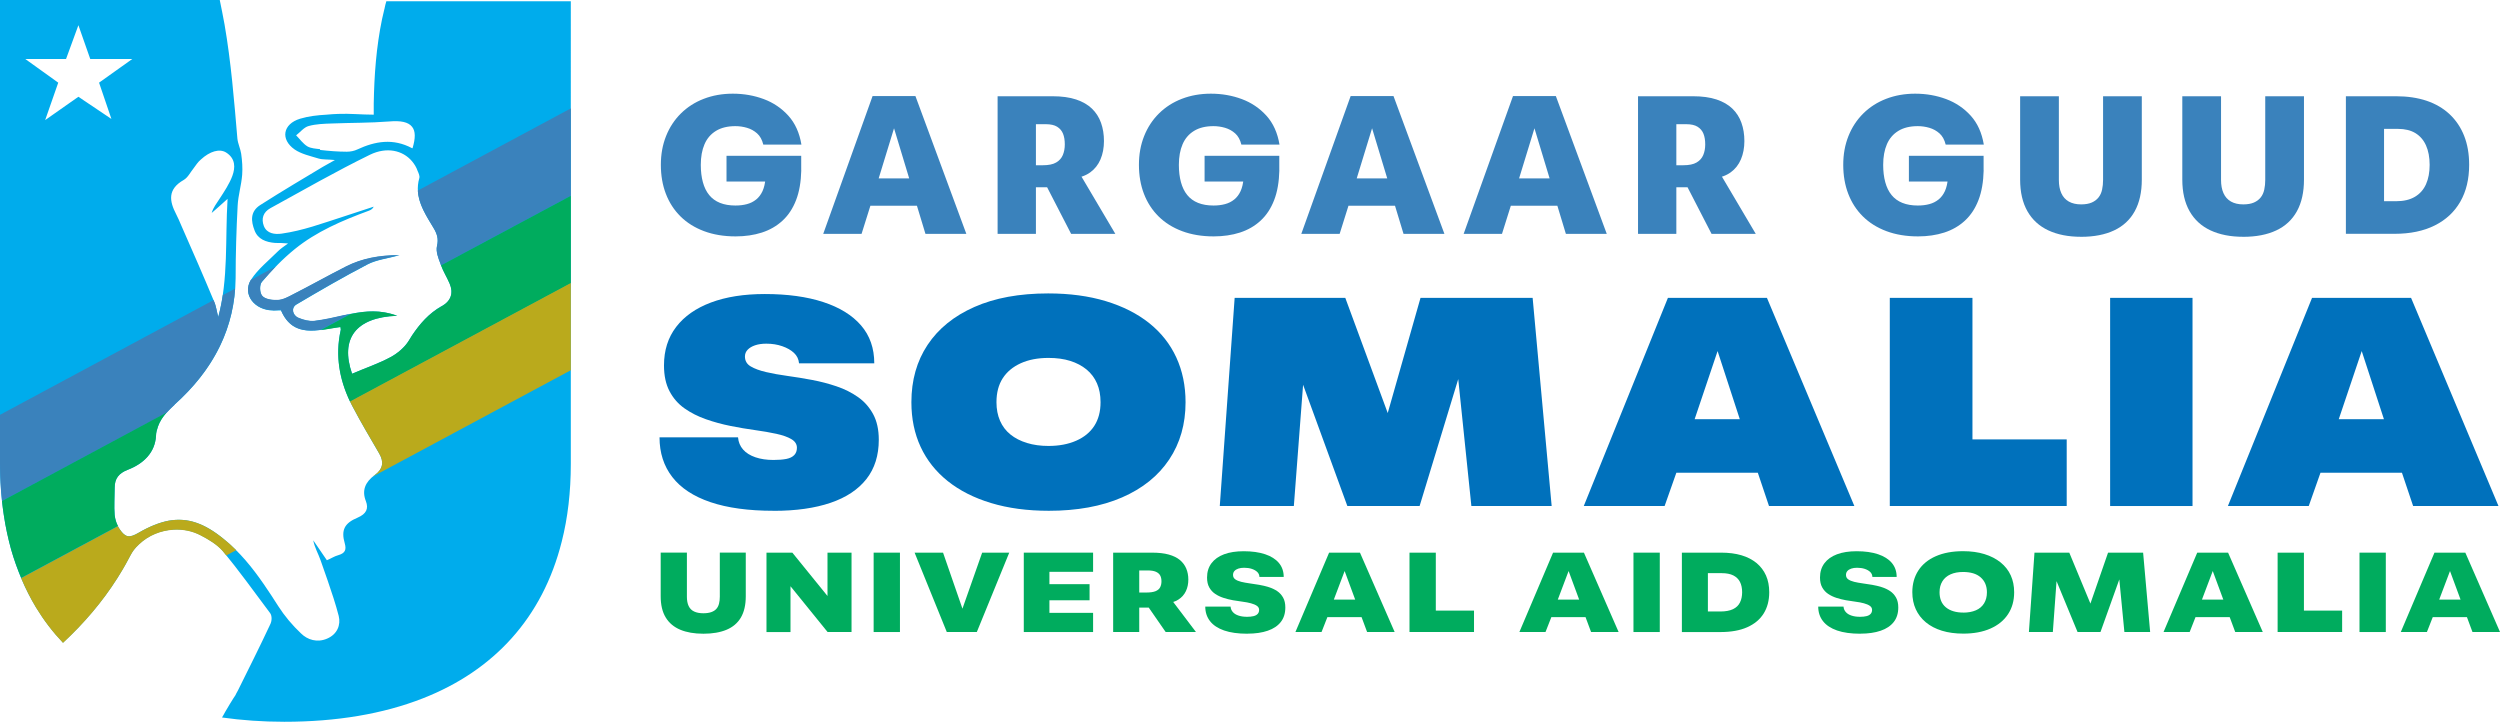
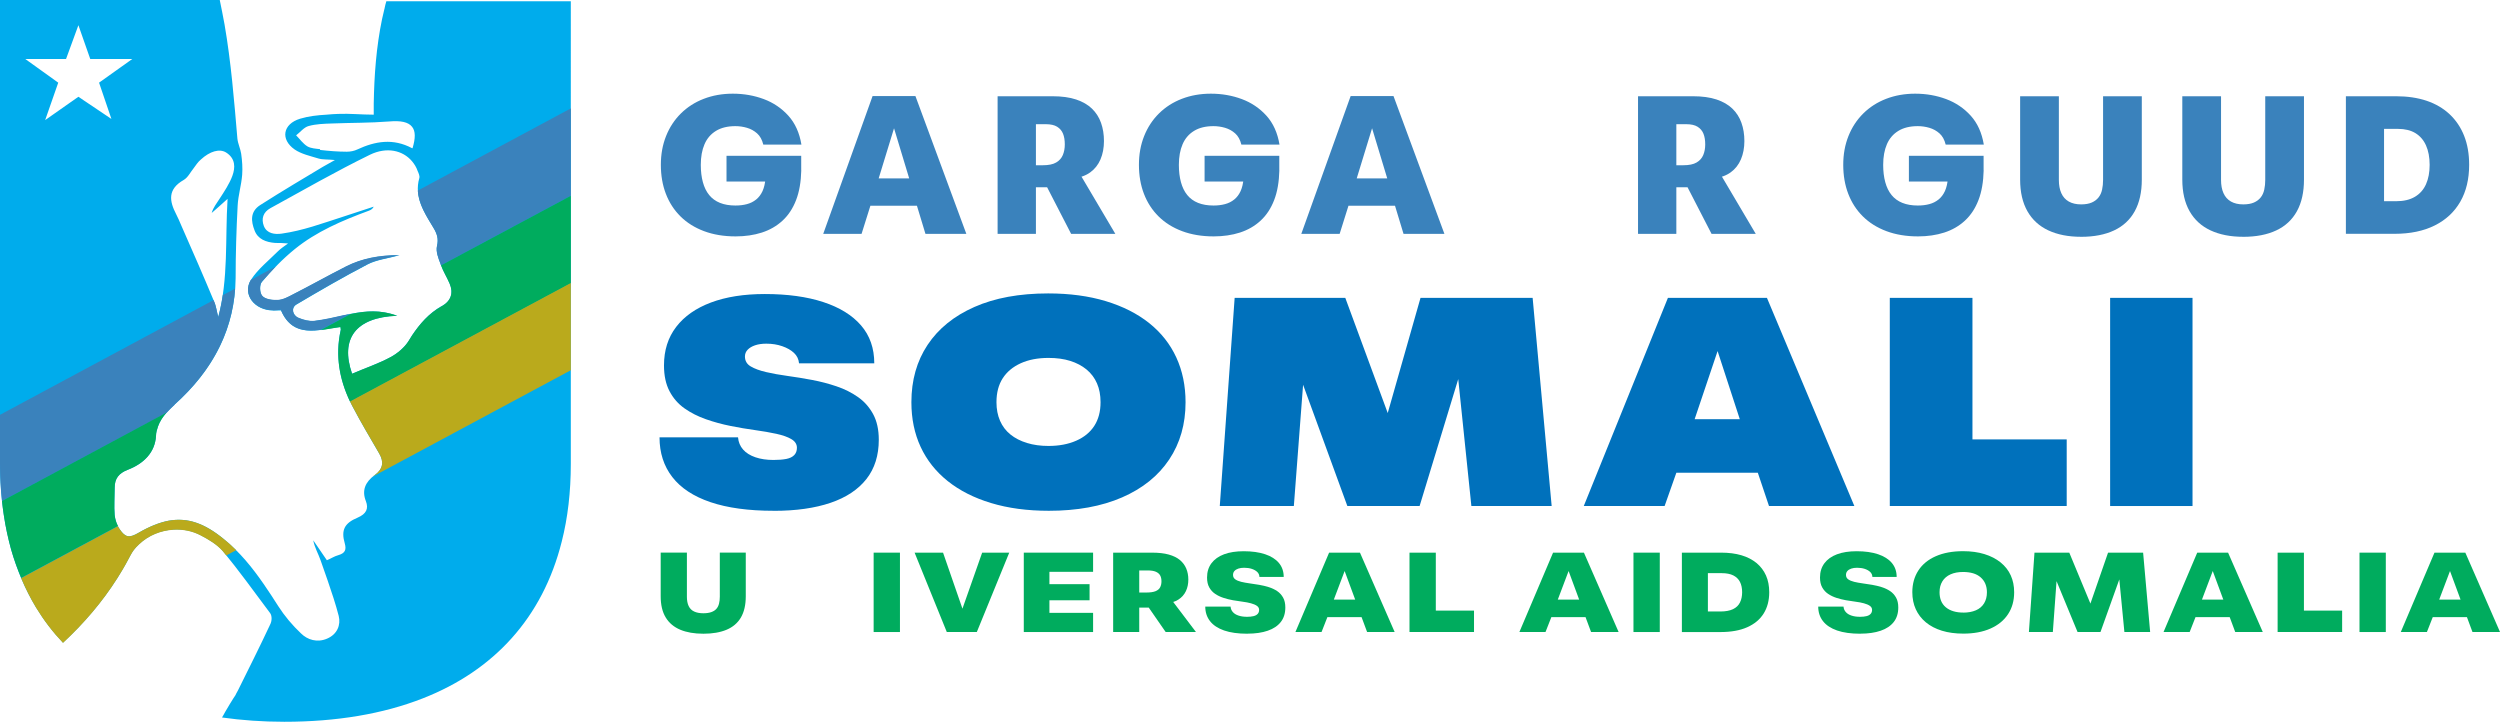
<svg xmlns="http://www.w3.org/2000/svg" id="katman_2" data-name="katman 2" viewBox="0 0 992 286.4">
  <defs>
    <style>
      .cls-1 {
        fill: #0071bc;
      }

      .cls-2 {
        fill: #3a82bc;
      }

      .cls-3 {
        fill: #baaa1c;
      }

      .cls-4 {
        fill: #00acec;
      }

      .cls-5 {
        fill: #00ac5e;
      }
    </style>
  </defs>
  <g id="katman_1" data-name="katman 1">
    <g>
      <path class="cls-4" d="M153.3.5c-.3.9-.5,1.9-.7,2.8,0,0,0,.2-.1.4-.3,1.3-.6,2.6-.9,3.9-2.3,11.1-3.1,22.2-3.3,33.5v4.4c-4.9,0-9.5-.5-14.1-.3-1.5,0-3.1.2-4.6.3-3.6.2-7.2.6-10.5,1.6-6.9,2.1-7.9,8.2-2.2,12.2,2.6,1.8,6.2,2.6,9.5,3.6,1.7.5,3.6.3,6.5.6-2.3,1.3-3.6,2-4.8,2.7-3.8,2.3-7.7,4.6-11.5,6.9-4.5,2.7-9,5.5-13.4,8.3-4,2.6-3.6,6.4-2.2,10,1.3,3.5,4.5,4.7,8.2,5,1.5,0,3,0,5.1.2-1.8,1.3-3,2.1-4,3.1-3.7,3.7-8,7.1-10.7,11.3-3.6,5.8,1.4,12.2,8.8,12.2,1.53,0,2.51,0,3.12-.02,4.84,11.16,14.55,7.81,23.58,6.52,0,.5.2.9.1,1.2-2.4,10.7-.3,20.8,4.7,30.4,3.3,6.3,7,12.5,10.6,18.7,1.9,3.3,1.5,6.1-1.8,8.5-3.8,2.8-5.2,6.1-3.5,10.4,1.1,2.9.2,5-3.3,6.5-5.3,2.2-6.6,5-5.1,10.2.7,2.5.2,3.9-2.6,4.7-1.5.4-2.8,1.3-4.5,2l-5.4-7.9c.5,2.8,2,5.3,2.9,7.9.9,2.7,1.9,5.3,2.8,8,1.6,4.7,3.2,9.4,4.4,14.1.9,3.6-.6,7.3-4.6,9-3.9,1.7-7.8.5-10.4-2.1-3.4-3.2-6.5-6.9-9-10.8-1.9-3-3.8-5.9-5.8-8.8-4.5-6.5-9.4-12.6-15.8-17.8-7.7-6.3-14.3-8.6-21.8-7.3-3.7.7-7.7,2.3-12,4.8-3.6,2.1-5.2,2-7.5-1.4-1.1-1.6-1.8-3.6-2-5.5-.3-3.6,0-7.4,0-11s1.6-5.7,5.2-7.1c6.5-2.5,10.8-7,11.2-13.4,0-1.4.4-2.6.8-3.8,1.2-3.4,3.7-6,6.6-8.7,15.4-13.8,24-30.3,24.2-50.2,0-9.6.3-19.2.8-28.7.2-4.1,1.5-8.2,1.8-12.3.2-2.7,0-5.5-.4-8.3-.3-2-1.3-4-1.5-6-1.3-15.2-2.5-30.3-5.1-45.3-.6-3.2-1.2-6.4-1.9-9.7H0v184c0,7.1.5,13.9,1.5,20.3.7,4.8,1.7,9.3,2.9,13.7,2.4,8.4,5.7,16.1,9.9,23,3.1,5.1,6.7,9.8,10.7,14,8.2-7.6,15.6-16.2,21.6-25.7s4.8-9.8,8.6-13.4c3.8-3.6,8.7-5.5,13.7-5.8,3.7-.2,7.4.5,10.8,2.3,3.1,1.6,6.4,3.6,8.6,6.1,3.2,3.9,6.3,7.9,9.3,11.9,3.2,4.3,6.4,8.6,9.6,12.9.8,1.1.7,3.2,0,4.5-4.1,8.8-8.5,17.5-12.8,26.2-.5.9-1,1.8-1,1.9,0,0-.3.4-.8,1.2-.7,1.1-1.8,2.9-3.2,5.3-.4.7-.8,1.5-1.3,2.3,7.8,1.1,16.1,1.7,24.7,1.7,20.7,0,39.2-3.1,55-9.3,28.1-11,47.5-31.9,55.1-62.2,2.4-9.4,3.6-19.7,3.6-30.9V.5h-73.2ZM72.9,71.4c1.7-1,2.6-3,3.9-4.6.9-1.2,1.7-2.5,2.9-3.5,3.6-3.3,7.4-4.4,10-2.8,3.8,2.4,3.7,6,2.5,9.3-1.2,3.2-3.2,6.2-5.1,9.1-1.1,1.8-2.5,3.4-3.1,5.6,1.8-1.6,3.7-3.2,6.3-5.6-1,16.2.4,31.6-3.7,46.9-.6-2.1-.8-4.3-1.7-6.3-4.2-10.1-8.6-20.1-13-30.1-.6-1.5-1.3-3-2-4.4-2.7-5.2-3.5-9.9,3-13.6ZM31.1,38.4l-13.1,9.2h-.06l-.03.1v-.1h.03l5.17-14.8-13.1-9.4h16.2l4.9-13.4,4.7,13.4h16.7l-13.2,9.4,4.9,14.4-13.1-8.8ZM127,59.5v-.3h.1c-1.7-.2-3.7-.3-5.1-1.1-1.8-1.1-3-2.9-4.5-4.4,1.7-1.3,3.1-3.2,5-3.7,2.9-.8,6.1-.9,9.2-1,7.6-.3,15.1-.2,22.7-.8,4.6-.4,7.6.2,9.1,2.1,1.4,1.7,1.4,4.5.2,8.5h-.2c-7.5-4-14.6-2.8-21.7.5-1.2.6-2.8.9-4.2.9-3.5,0-7.1-.3-10.6-.7ZM111.4,122.9s.02.04.03.07c-.15-.02-.2-.05-.03-.07ZM175.3,121.5v-.1c-5.2,3-8.7,7.1-11.8,11.7-.4.7-.9,1.4-1.3,2.1-1.6,2.6-4.4,5-7.2,6.5-4.8,2.6-10.2,4.4-15.3,6.6-4.8-13.9,1.4-22.4,17.9-23-7.7-2.8-14.3-1.7-21-.2-3.9.9-7.9,1.8-11.9,2.3-2,.2-4.3-.4-6.2-1.2-2.5-1-3.1-4.1-.8-5.4,9.3-5.5,18.6-10.9,28.2-15.9,3.5-1.8,7.9-2.3,12.6-3.6-8,0-14.9,1.3-21.2,4.5-7.1,3.6-14,7.5-21.1,11.1-1.9,1-3.9,2.1-6,2.2s-5-.3-6.1-1.6c-1.1-1.2-1.2-4.4-.2-5.6,3.9-4.6,8.2-9.1,13-13,8.6-7,18.9-11.4,29.5-15.3.7-.3,1.4-.6,1.9-1.6-8.1,2.6-16.2,5.4-24.3,7.9-4,1.2-8,2.2-12.2,2.8-2.8.4-5.9,0-7.1-3-1.1-2.9-.3-5.5,2.6-7.1,13.1-7.2,26-14.6,39.5-21.2,6.6-3.2,13-1.8,16.7,2.6.9,1.1,1.7,2.3,2.2,3.8.4.9.9,2,.7,2.8-2.2,7.6,1.9,13.6,5.6,19.8,1.4,2.3,2.1,4.4,1.4,7.2-.5,2.2.5,4.8,1.4,7.1.9,2.7,2.5,5.2,3.6,7.8,1.6,3.7.6,6.9-3.1,9Z" />
      <g>
        <path class="cls-2" d="M108.4,123.2c1,0,2.1-.2,3-.3,3.4,8.2,9.4,8.8,15.8,8l11.9-6.4c-.8.2-1.7.3-2.5.5-3.9.9-7.9,1.8-11.9,2.3-2,.2-4.3-.4-6.2-1.2-2.5-1-3.1-4.1-.8-5.4,9.3-5.5,18.6-10.9,28.2-15.9,3.5-1.8,7.9-2.3,12.6-3.6-8,0-14.9,1.3-21.2,4.5-7.1,3.6-14,7.5-21.1,11.1-1.9,1-3.9,2.1-6,2.2s-5-.3-6.1-1.6c-1.1-1.2-1.2-4.4-.2-5.6,1.7-2,3.6-4,5.4-6l-9.8,5.3c-3.4,5.8,1.6,12,8.9,12h0v.1Z" />
        <path class="cls-2" d="M69.3,160.5c14.3-12.8,22.7-28,24-46l-4.9,2.6c-.4,2.9-1,5.8-1.8,8.7-.6-2.1-.8-4.3-1.7-6.3,0,0,0-.3-.2-.4L0,164.6v19.4c0,5.1.3,10,.8,14.8l65.3-35c1-1.1,2.1-2.2,3.2-3.2h0v-.1Z" />
        <path class="cls-2" d="M226.5,43l-60.7,32.6c.3,5.4,3.3,10,6.2,14.8,1.4,2.3,2.1,4.4,1.4,7.2-.5,2.2.5,4.8,1.4,7.1,0,.2.1.4.2.6l51.5-27.6v-34.6h0v-.1Z" />
      </g>
      <g>
        <path class="cls-5" d="M45.5,204.5c-.3-3.6,0-7.4,0-11s1.6-5.7,5.2-7.1c6.5-2.5,10.8-7,11.2-13.4,0-1.4.4-2.6.8-3.8.7-2,1.9-3.8,3.4-5.5L.8,198.8c.2,1.9.4,3.7.7,5.5.7,4.8,1.7,9.3,2.9,13.7,1.1,3.9,2.5,7.7,4,11.3l38.4-20.6c-.7-1.3-1.1-2.8-1.3-4.3h0v.1Z" />
        <path class="cls-5" d="M226.5,77.7l-51.5,27.6c.9,2.5,2.4,4.8,3.4,7.2,1.6,3.7.6,6.9-3.1,9h0c-5.2,2.9-8.7,7-11.8,11.6-.4.7-.9,1.4-1.3,2.1-1.6,2.6-4.4,5-7.2,6.5-4.8,2.6-10.2,4.4-15.3,6.6-4.8-13.9,1.4-22.4,17.9-23-6.7-2.5-12.6-1.9-18.5-.7l-11.9,6.4c2.6-.3,5.3-.9,7.9-1.2,0,.5.2.9.1,1.2-2.2,10-.6,19.4,3.7,28.4l87.6-47v-34.6h0v-.1Z" />
      </g>
      <g>
        <path class="cls-3" d="M148.7,188.5c-.3.2-.5.4-.8.6l78.6-42.2v-34.6l-87.6,47c.3.7.6,1.3,1,2,3.3,6.3,7,12.5,10.6,18.7,1.9,3.3,1.5,6.1-1.8,8.5h0Z" />
        <path class="cls-3" d="M88.8,213.9c-7.7-6.3-14.3-8.6-21.8-7.3-3.7.7-7.7,2.3-12,4.8-3.6,2.1-5.2,2-7.5-1.4-.3-.4-.5-.8-.7-1.2l-38.4,20.6c1.7,4.1,3.7,8,5.9,11.7,3.1,5.1,6.7,9.8,10.7,14,8.2-7.6,15.6-16.2,21.6-25.7s4.8-9.8,8.6-13.4c3.8-3.6,8.7-5.5,13.7-5.8,3.7-.2,7.4.5,10.8,2.3,3.1,1.6,6.4,3.6,8.6,6.1.5.6,1,1.2,1.5,1.8l3.9-2.1c-1.5-1.5-3.1-3-4.8-4.3h0l-.1-.1Z" />
      </g>
      <g>
        <path class="cls-2" d="M291.87,93.8c-4.63,0-8.79-.69-12.48-2.07-3.69-1.38-6.81-3.33-9.36-5.85-2.55-2.52-4.48-5.51-5.81-8.97-1.33-3.46-1.99-7.29-1.99-11.5s.69-7.97,2.07-11.43c1.38-3.46,3.34-6.45,5.89-8.97,2.55-2.52,5.58-4.46,9.09-5.81,3.51-1.35,7.34-2.03,11.5-2.03,4.37,0,8.46.72,12.29,2.15,3.82,1.43,7.07,3.63,9.75,6.59,2.68,2.96,4.41,6.79,5.19,11.47h-15.13c-.47-1.92-1.29-3.41-2.46-4.45-1.17-1.04-2.51-1.78-4.02-2.22-1.51-.44-3.04-.66-4.6-.66-3.07,0-5.63.62-7.68,1.87-2.05,1.25-3.58,3.02-4.56,5.3-.99,2.29-1.48,5.02-1.48,8.19,0,2.55.27,4.84.82,6.86.55,2.03,1.38,3.73,2.5,5.11,1.12,1.38,2.55,2.42,4.29,3.12,1.74.7,3.78,1.05,6.12,1.05,1.66,0,3.18-.18,4.56-.55,1.38-.36,2.6-.97,3.67-1.83,1.07-.86,1.91-1.98,2.54-3.35.62-1.38,1.01-3.05,1.17-5.03l14.2-3.2c-.11,4.58-.79,8.52-2.07,11.82-1.27,3.3-3.07,6.02-5.38,8.15-2.31,2.13-5.04,3.7-8.19,4.72-3.15,1.01-6.62,1.52-10.41,1.52ZM288.28,72.04v-10.22h29.64v5.77l-9.2,4.45h-20.44Z" />
        <path class="cls-2" d="M326.66,92.79l19.58-54.68h17l20.2,54.68h-16.22l-3.9-12.87,2.34,1.72h-21.61l1.64-1.01-3.82,12.17h-15.21ZM347.88,73.29l-2.18-2.5h17.08l-1.4,2.03-6.63-21.92-6.86,22.39Z" />
        <path class="cls-2" d="M395.85,92.79v-54.6h21.76c3.69,0,6.82.43,9.4,1.29,2.57.86,4.67,2.07,6.28,3.63,1.61,1.56,2.81,3.43,3.59,5.62.78,2.18,1.17,4.6,1.17,7.25s-.46,5.12-1.37,7.25c-.91,2.13-2.26,3.85-4.06,5.15-1.79,1.3-4.04,2.11-6.75,2.42l-2.57,2.96c-1.04.16-2.14.29-3.31.39-1.17.1-2.41.16-3.71.16h-7.96v-8.74h5.46c2.29,0,4.06-.36,5.3-1.09,1.25-.73,2.13-1.72,2.65-2.96.52-1.25.78-2.65.78-4.21,0-1.66-.23-3.08-.7-4.25-.47-1.17-1.25-2.09-2.34-2.77-1.09-.68-2.6-1.01-4.52-1.01h-9.05l5.15-5.38v48.91h-15.21ZM425.02,92.79l-10.69-20.75,14.35-2.73,13.88,23.48h-17.55Z" />
        <path class="cls-2" d="M481.57,93.8c-4.63,0-8.79-.69-12.48-2.07-3.69-1.38-6.81-3.33-9.36-5.85-2.55-2.52-4.48-5.51-5.81-8.97-1.33-3.46-1.99-7.29-1.99-11.5s.69-7.97,2.07-11.43c1.38-3.46,3.34-6.45,5.89-8.97,2.55-2.52,5.58-4.46,9.09-5.81,3.51-1.35,7.34-2.03,11.5-2.03,4.37,0,8.46.72,12.29,2.15,3.82,1.43,7.07,3.63,9.75,6.59,2.68,2.96,4.41,6.79,5.19,11.47h-15.13c-.47-1.92-1.29-3.41-2.46-4.45-1.17-1.04-2.51-1.78-4.02-2.22-1.51-.44-3.04-.66-4.6-.66-3.07,0-5.63.62-7.68,1.87-2.05,1.25-3.58,3.02-4.56,5.3-.99,2.29-1.48,5.02-1.48,8.19,0,2.55.27,4.84.82,6.86.55,2.03,1.38,3.73,2.5,5.11,1.12,1.38,2.55,2.42,4.29,3.12,1.74.7,3.78,1.05,6.12,1.05,1.66,0,3.18-.18,4.56-.55,1.38-.36,2.6-.97,3.67-1.83,1.07-.86,1.91-1.98,2.54-3.35.62-1.38,1.01-3.05,1.17-5.03l14.2-3.2c-.11,4.58-.79,8.52-2.07,11.82-1.27,3.3-3.07,6.02-5.38,8.15-2.31,2.13-5.04,3.7-8.19,4.72-3.15,1.01-6.62,1.52-10.41,1.52ZM477.98,72.04v-10.22h29.64v5.77l-9.2,4.45h-20.44Z" />
        <path class="cls-2" d="M516.36,92.79l19.58-54.68h17l20.2,54.68h-16.22l-3.9-12.87,2.34,1.72h-21.61l1.64-1.01-3.82,12.17h-15.21ZM537.57,73.29l-2.18-2.5h17.08l-1.4,2.03-6.63-21.92-6.86,22.39Z" />
-         <path class="cls-2" d="M580.78,92.79l19.58-54.68h17l20.2,54.68h-16.22l-3.9-12.87,2.34,1.72h-21.61l1.64-1.01-3.82,12.17h-15.21ZM602,73.29l-2.18-2.5h17.08l-1.4,2.03-6.63-21.92-6.86,22.39Z" />
        <path class="cls-2" d="M649.97,92.79v-54.6h21.76c3.69,0,6.82.43,9.4,1.29,2.57.86,4.67,2.07,6.28,3.63,1.61,1.56,2.81,3.43,3.59,5.62.78,2.18,1.17,4.6,1.17,7.25s-.46,5.12-1.37,7.25c-.91,2.13-2.26,3.85-4.06,5.15-1.79,1.3-4.04,2.11-6.75,2.42l-2.57,2.96c-1.04.16-2.14.29-3.31.39-1.17.1-2.41.16-3.71.16h-7.96v-8.74h5.46c2.29,0,4.06-.36,5.3-1.09,1.25-.73,2.13-1.72,2.65-2.96.52-1.25.78-2.65.78-4.21,0-1.66-.23-3.08-.7-4.25-.47-1.17-1.25-2.09-2.34-2.77-1.09-.68-2.6-1.01-4.52-1.01h-9.05l5.15-5.38v48.91h-15.21ZM679.14,92.79l-10.69-20.75,14.35-2.73,13.88,23.48h-17.55Z" />
        <path class="cls-2" d="M761.04,93.8c-4.63,0-8.79-.69-12.48-2.07-3.69-1.38-6.81-3.33-9.36-5.85-2.55-2.52-4.48-5.51-5.81-8.97-1.33-3.46-1.99-7.29-1.99-11.5s.69-7.97,2.07-11.43c1.38-3.46,3.34-6.45,5.89-8.97,2.55-2.52,5.58-4.46,9.09-5.81,3.51-1.35,7.34-2.03,11.5-2.03,4.37,0,8.46.72,12.29,2.15,3.82,1.43,7.07,3.63,9.75,6.59,2.68,2.96,4.41,6.79,5.19,11.47h-15.13c-.47-1.92-1.29-3.41-2.46-4.45-1.17-1.04-2.51-1.78-4.02-2.22-1.51-.44-3.04-.66-4.6-.66-3.07,0-5.63.62-7.68,1.87-2.05,1.25-3.58,3.02-4.56,5.3-.99,2.29-1.48,5.02-1.48,8.19,0,2.55.27,4.84.82,6.86.55,2.03,1.38,3.73,2.5,5.11,1.12,1.38,2.55,2.42,4.29,3.12,1.74.7,3.78,1.05,6.12,1.05,1.66,0,3.18-.18,4.56-.55,1.38-.36,2.6-.97,3.67-1.83,1.07-.86,1.91-1.98,2.54-3.35.62-1.38,1.01-3.05,1.17-5.03l14.2-3.2c-.11,4.58-.79,8.52-2.07,11.82-1.27,3.3-3.07,6.02-5.38,8.15-2.31,2.13-5.04,3.7-8.19,4.72-3.15,1.01-6.62,1.52-10.41,1.52ZM757.45,72.04v-10.22h29.64v5.77l-9.2,4.45h-20.44Z" />
        <path class="cls-2" d="M825.78,93.96c-5.04,0-9.37-.85-12.99-2.54-3.62-1.69-6.38-4.22-8.31-7.6-1.92-3.38-2.89-7.57-2.89-12.56v-33.07h15.37v33.23c0,2.03.32,3.77.97,5.23.65,1.46,1.64,2.56,2.96,3.32,1.33.75,2.95,1.13,4.88,1.13,1.72,0,3.13-.25,4.25-.74,1.12-.49,2.01-1.17,2.69-2.03.68-.86,1.14-1.88,1.4-3.08.26-1.2.39-2.47.39-3.82v-33.23h15.37v33.07c0,4.99-.94,9.18-2.81,12.56-1.87,3.38-4.6,5.92-8.19,7.6-3.59,1.69-7.96,2.54-13.1,2.54Z" />
        <path class="cls-2" d="M890.13,93.96c-5.04,0-9.37-.85-12.99-2.54-3.62-1.69-6.38-4.22-8.31-7.6-1.92-3.38-2.89-7.57-2.89-12.56v-33.07h15.37v33.23c0,2.03.32,3.77.97,5.23.65,1.46,1.64,2.56,2.96,3.32,1.33.75,2.95,1.13,4.88,1.13,1.72,0,3.13-.25,4.25-.74,1.12-.49,2.01-1.17,2.69-2.03.68-.86,1.14-1.88,1.4-3.08.26-1.2.39-2.47.39-3.82v-33.23h15.37v33.07c0,4.99-.94,9.18-2.81,12.56-1.87,3.38-4.6,5.92-8.19,7.6-3.59,1.69-7.96,2.54-13.1,2.54Z" />
        <path class="cls-2" d="M930.85,92.79v-54.6h19.89c4.52,0,8.57.6,12.13,1.79,3.56,1.2,6.6,2.98,9.13,5.34,2.52,2.37,4.45,5.23,5.77,8.58,1.33,3.35,1.99,7.19,1.99,11.5,0,5.67-1.17,10.54-3.51,14.62-2.34,4.08-5.72,7.23-10.14,9.44-4.42,2.21-9.75,3.32-15.99,3.32h-19.27ZM945.98,79.84h4.84c2.96,0,5.43-.58,7.41-1.75,1.98-1.17,3.44-2.83,4.41-4.99.96-2.16,1.44-4.72,1.44-7.68s-.48-5.59-1.44-7.72c-.96-2.13-2.37-3.76-4.21-4.88-1.85-1.12-4.15-1.68-6.9-1.68h-5.54v28.7Z" />
        <path class="cls-1" d="M307.01,202.68c-9.99,0-18.35-1.14-25.08-3.42-6.73-2.28-11.78-5.6-15.16-9.97-3.38-4.37-5.07-9.62-5.07-15.75h31.15c.16,1.89.83,3.5,2.01,4.84,1.18,1.34,2.81,2.36,4.9,3.07,2.08.71,4.46,1.06,7.14,1.06,2.04,0,3.76-.14,5.13-.41,1.38-.27,2.42-.79,3.13-1.53.71-.75,1.06-1.71,1.06-2.89,0-1.42-.73-2.56-2.18-3.42-1.46-.87-3.44-1.57-5.96-2.12-2.52-.55-5.35-1.04-8.5-1.48-3.15-.43-6.39-.98-9.73-1.65-3.34-.67-6.59-1.55-9.74-2.66-3.15-1.1-5.98-2.54-8.5-4.31-2.52-1.77-4.5-4.05-5.96-6.84-1.46-2.79-2.18-6.19-2.18-10.21,0-5.98,1.61-11.07,4.84-15.28,3.22-4.21,7.83-7.43,13.81-9.68,5.98-2.24,13.1-3.36,21.36-3.36,8.97,0,16.7,1.06,23.19,3.19,6.49,2.12,11.49,5.21,14.99,9.26,3.5,4.05,5.25,9.07,5.25,15.04h-29.85c-.16-1.65-.83-3.03-2.01-4.13-1.18-1.1-2.73-1.99-4.66-2.66-1.93-.67-4.03-1-6.31-1-1.73,0-3.23.22-4.48.65-1.26.43-2.24,1.02-2.95,1.77-.71.75-1.06,1.63-1.06,2.66,0,1.73.77,3.05,2.3,3.95,1.53.91,3.56,1.65,6.08,2.24,2.52.59,5.35,1.1,8.5,1.53,3.15.43,6.39.96,9.74,1.59,3.34.63,6.59,1.48,9.73,2.54,3.15,1.06,5.98,2.48,8.5,4.25,2.52,1.77,4.52,4.03,6.02,6.79,1.49,2.75,2.24,6.14,2.24,10.15,0,6.22-1.63,11.41-4.9,15.58-3.27,4.17-8.01,7.32-14.22,9.44-6.22,2.12-13.73,3.19-22.54,3.19Z" />
        <path class="cls-1" d="M416.16,202.68c-8.5,0-16.13-1.02-22.89-3.07-6.77-2.04-12.51-4.96-17.23-8.73-4.72-3.78-8.3-8.3-10.74-13.57-2.44-5.27-3.66-11.17-3.66-17.7,0-8.73,2.14-16.32,6.43-22.77,4.29-6.45,10.48-11.46,18.58-15.04,8.1-3.58,17.86-5.37,29.26-5.37,8.5,0,16.12,1.02,22.89,3.07,6.76,2.05,12.51,4.96,17.23,8.73,4.72,3.78,8.3,8.32,10.74,13.63,2.44,5.31,3.66,11.23,3.66,17.76,0,8.65-2.16,16.22-6.49,22.71-4.33,6.49-10.56,11.5-18.7,15.04-8.14,3.54-17.84,5.31-29.09,5.31ZM416.05,176.95c4.17,0,7.83-.69,10.97-2.07,3.15-1.38,5.55-3.34,7.2-5.9,1.65-2.56,2.48-5.68,2.48-9.38,0-2.83-.47-5.33-1.42-7.49-.94-2.16-2.32-3.99-4.13-5.49-1.81-1.49-3.97-2.63-6.49-3.42-2.52-.79-5.39-1.18-8.61-1.18-4.25,0-7.93.71-11.03,2.12-3.11,1.42-5.49,3.4-7.14,5.96-1.65,2.56-2.48,5.72-2.48,9.5,0,2.75.47,5.21,1.42,7.38.94,2.16,2.32,3.97,4.13,5.43,1.81,1.46,3.99,2.58,6.55,3.36,2.56.79,5.41,1.18,8.56,1.18Z" />
        <path class="cls-1" d="M484.01,200.79l5.9-82.6h43.9l23.48,63.72-11.8.12,18.17-63.84h44.49l7.55,82.6h-31.86l-7.08-68.44,5.07,7.55-18.53,60.89h-28.67l-22.18-60.77,6.14-7.32-5.19,68.09h-29.38Z" />
        <path class="cls-1" d="M628.44,200.79l33.39-82.6h39.29l34.69,82.6h-33.87l-5.55-16.52,4.6,3.3h-39.29l4.48-2.83-5.66,16.05h-32.1ZM670.45,172.23l-5.07-5.9h29.85l-3.42,4.48-10.27-31.51-11.09,32.92Z" />
        <path class="cls-1" d="M749.87,200.79v-82.6h32.8v59l-3.78-2.83h41.18v26.43h-70.21Z" />
        <path class="cls-1" d="M837.3,200.79v-82.6h32.69v82.6h-32.69Z" />
-         <path class="cls-1" d="M884.03,200.79l33.39-82.6h39.29l34.69,82.6h-33.87l-5.55-16.52,4.6,3.3h-39.29l4.48-2.83-5.66,16.05h-32.1ZM926.04,172.23l-5.07-5.9h29.85l-3.42,4.48-10.27-31.51-11.09,32.92Z" />
        <path class="cls-5" d="M279.07,251.46c-3.57,0-6.62-.53-9.13-1.58s-4.45-2.67-5.78-4.86c-1.34-2.19-2-5-2-8.42v-17.33h10.4v17.5c0,1.5.23,2.74.7,3.71.46.97,1.18,1.7,2.16,2.16.97.46,2.2.7,3.67.7,1.23,0,2.27-.15,3.13-.45.85-.3,1.53-.73,2.02-1.28.5-.55.85-1.25,1.06-2.07s.32-1.75.32-2.77v-17.5h10.3v17.33c0,3.42-.65,6.23-1.93,8.42-1.29,2.19-3.19,3.81-5.69,4.86-2.51,1.05-5.57,1.58-9.2,1.58Z" />
-         <path class="cls-5" d="M304.14,250.79v-31.5h10.26l16.02,19.75-2.07.5v-20.25h9.54v31.5h-9.5l-16.11-19.89,1.39-.54v20.43h-9.54Z" />
        <path class="cls-5" d="M346.66,250.79v-31.5h10.44v31.5h-10.44Z" />
        <path class="cls-5" d="M375.69,250.79l-12.78-31.5h11.29l8.68,25.07h-1.98l8.82-25.07h10.75l-12.87,31.5h-11.92Z" />
        <path class="cls-5" d="M406.24,250.79v-31.5h27.5v7.61h-17.33v4.9h15.93v6.39h-15.93v4.99h17.33v7.61h-27.5Z" />
        <path class="cls-5" d="M441.7,250.79v-31.5h15.39c2.64,0,4.87.25,6.68.76,1.82.51,3.29,1.23,4.41,2.16,1.12.93,1.96,2.06,2.52,3.38.55,1.32.83,2.78.83,4.37,0,1.71-.32,3.25-.97,4.61-.65,1.37-1.63,2.48-2.95,3.33-1.32.86-3,1.37-5.04,1.55l-1.67,1.3c-.72.09-1.48.17-2.29.25-.81.08-1.65.11-2.52.11h-5.76v-5.99h4.46c1.62,0,2.87-.18,3.74-.54.87-.36,1.48-.88,1.82-1.55.34-.67.52-1.45.52-2.32,0-.96-.17-1.75-.52-2.38s-.92-1.12-1.71-1.46c-.79-.34-1.87-.52-3.22-.52h-6.66l3.29-3.69v28.12h-10.35ZM462.54,250.79l-8.14-11.75,9.94-1.75,10.22,13.5h-12.02Z" />
        <path class="cls-5" d="M494.94,251.46c-3.66,0-6.73-.43-9.2-1.28-2.47-.86-4.34-2.09-5.6-3.71-1.26-1.62-1.89-3.54-1.89-5.76h10.04c.06.84.37,1.57.92,2.18.55.62,1.32,1.08,2.29,1.39.97.32,2.09.47,3.35.47.99,0,1.85-.09,2.57-.27.72-.18,1.27-.48,1.64-.9.38-.42.56-.94.56-1.58s-.29-1.19-.88-1.6c-.58-.41-1.37-.74-2.36-1.01-.99-.27-2.09-.48-3.31-.63s-2.48-.34-3.8-.58c-1.32-.24-2.59-.55-3.8-.95-1.21-.39-2.31-.92-3.29-1.58-.98-.66-1.75-1.51-2.34-2.56s-.88-2.36-.88-3.92c0-2.22.58-4.11,1.75-5.67s2.83-2.75,5-3.56c2.16-.81,4.75-1.21,7.79-1.21,3.3,0,6.13.4,8.5,1.19,2.37.79,4.19,1.95,5.47,3.46,1.27,1.52,1.91,3.37,1.91,5.56h-9.63c-.03-.78-.31-1.43-.85-1.96-.54-.52-1.26-.94-2.16-1.24-.9-.3-1.92-.45-3.06-.45-.9,0-1.68.11-2.34.34-.66.23-1.17.55-1.53.97-.36.42-.54.93-.54,1.53,0,.75.29,1.33.88,1.75s1.37.75,2.36.99c.99.24,2.1.44,3.33.61,1.23.17,2.5.36,3.8.58,1.3.22,2.58.53,3.83.92,1.24.39,2.35.92,3.33,1.58.97.66,1.75,1.52,2.34,2.57s.88,2.36.88,3.92c0,2.31-.6,4.23-1.8,5.76s-2.92,2.69-5.17,3.46c-2.25.78-4.95,1.17-8.1,1.17Z" />
        <path class="cls-5" d="M514.02,250.79l13.37-31.5h12.24l13.77,31.5h-10.93l-2.61-7.02,1.58,1.12h-15.88l1.53-.99-2.7,6.88h-10.35ZM528.55,239.81l-1.62-1.89h12.42l-1.08,1.44-4.72-12.78-5,13.23Z" />
        <path class="cls-5" d="M559.29,250.79v-31.5h10.44v24.03l-1.17-1.04h16.33v8.5h-25.61Z" />
        <path class="cls-5" d="M602.89,250.79l13.37-31.5h12.24l13.77,31.5h-10.93l-2.61-7.02,1.58,1.12h-15.88l1.53-.99-2.7,6.88h-10.35ZM617.42,239.81l-1.62-1.89h12.42l-1.08,1.44-4.72-12.78-5,13.23Z" />
        <path class="cls-5" d="M648.16,250.79v-31.5h10.44v31.5h-10.44Z" />
        <path class="cls-5" d="M667.37,250.79v-31.5h15.62c3,0,5.67.35,8.01,1.04,2.34.69,4.33,1.72,5.99,3.08,1.65,1.37,2.9,3.02,3.76,4.95.86,1.94,1.28,4.15,1.28,6.64,0,3.27-.74,6.08-2.21,8.44-1.47,2.36-3.65,4.17-6.53,5.45s-6.42,1.91-10.62,1.91h-15.3ZM677.68,242.64h4.95c2.07,0,3.74-.31,5.02-.92,1.28-.61,2.2-1.5,2.77-2.66.57-1.15.86-2.51.86-4.07s-.29-2.98-.86-4.09c-.57-1.11-1.45-1.96-2.63-2.57-1.19-.6-2.72-.9-4.61-.9h-5.49v15.21Z" />
        <path class="cls-5" d="M738.16,251.46c-3.66,0-6.73-.43-9.2-1.28-2.47-.86-4.34-2.09-5.6-3.71-1.26-1.62-1.89-3.54-1.89-5.76h10.04c.06.84.37,1.57.92,2.18.55.62,1.32,1.08,2.29,1.39.97.32,2.09.47,3.35.47.99,0,1.85-.09,2.57-.27.72-.18,1.27-.48,1.64-.9.38-.42.56-.94.56-1.58s-.29-1.19-.88-1.6c-.58-.41-1.37-.74-2.36-1.01-.99-.27-2.09-.48-3.31-.63s-2.48-.34-3.8-.58c-1.32-.24-2.59-.55-3.8-.95-1.21-.39-2.31-.92-3.29-1.58-.98-.66-1.75-1.51-2.34-2.56s-.88-2.36-.88-3.92c0-2.22.58-4.11,1.75-5.67s2.83-2.75,5-3.56c2.16-.81,4.75-1.21,7.79-1.21,3.3,0,6.13.4,8.5,1.19,2.37.79,4.19,1.95,5.47,3.46,1.27,1.52,1.91,3.37,1.91,5.56h-9.63c-.03-.78-.31-1.43-.85-1.96-.54-.52-1.26-.94-2.16-1.24-.9-.3-1.92-.45-3.06-.45-.9,0-1.68.11-2.34.34-.66.23-1.17.55-1.53.97-.36.42-.54.93-.54,1.53,0,.75.29,1.33.88,1.75s1.37.75,2.36.99c.99.24,2.1.44,3.33.61,1.23.17,2.5.36,3.8.58,1.3.22,2.58.53,3.83.92,1.24.39,2.35.92,3.33,1.58.97.66,1.75,1.52,2.34,2.57s.88,2.36.88,3.92c0,2.31-.6,4.23-1.8,5.76s-2.92,2.69-5.17,3.46c-2.25.78-4.95,1.17-8.1,1.17Z" />
        <path class="cls-5" d="M779.06,251.42c-3.18,0-6.02-.38-8.51-1.15s-4.61-1.87-6.37-3.33c-1.75-1.46-3.09-3.19-4-5.2s-1.37-4.26-1.37-6.75c0-3.27.79-6.13,2.38-8.59,1.59-2.46,3.9-4.36,6.93-5.69s6.64-2,10.84-2c3.12,0,5.93.38,8.44,1.15s4.65,1.87,6.44,3.31c1.78,1.44,3.13,3.16,4.03,5.15s1.35,4.22,1.35,6.68c0,3.33-.8,6.23-2.41,8.68-1.61,2.46-3.93,4.37-6.97,5.72-3.05,1.35-6.64,2.02-10.78,2.02ZM778.97,243.09c1.95,0,3.64-.31,5.06-.92s2.51-1.54,3.26-2.77,1.12-2.68,1.12-4.37c0-1.26-.21-2.38-.63-3.38s-1.04-1.84-1.87-2.57c-.83-.72-1.82-1.25-2.99-1.6-1.17-.34-2.49-.52-3.96-.52-1.92,0-3.58.31-4.99.94-1.41.63-2.49,1.55-3.24,2.77-.75,1.21-1.12,2.66-1.12,4.34,0,1.26.2,2.39.61,3.4.41,1.01,1.04,1.86,1.89,2.57.86.71,1.86,1.23,3.02,1.57,1.15.35,2.44.52,3.85.52Z" />
        <path class="cls-5" d="M805.07,250.79l2.21-31.5h13.81l10.44,25.16-3.78.04,8.73-25.2h13.91l2.79,31.5h-10.22l-2.52-26.1,1.58,2.21-8.55,23.89h-9.09l-9.85-23.85,1.93-2.16-1.89,26.01h-9.5Z" />
        <path class="cls-5" d="M858.49,250.79l13.37-31.5h12.24l13.77,31.5h-10.93l-2.61-7.02,1.58,1.12h-15.88l1.53-.99-2.7,6.88h-10.35ZM873.02,239.81l-1.62-1.89h12.42l-1.08,1.44-4.72-12.78-5,13.23Z" />
        <path class="cls-5" d="M903.76,250.79v-31.5h10.44v24.03l-1.17-1.04h16.33v8.5h-25.61Z" />
        <path class="cls-5" d="M936.25,250.79v-31.5h10.44v31.5h-10.44Z" />
        <path class="cls-5" d="M952.63,250.79l13.37-31.5h12.24l13.77,31.5h-10.93l-2.61-7.02,1.58,1.12h-15.88l1.53-.99-2.7,6.88h-10.35ZM967.16,239.81l-1.62-1.89h12.42l-1.08,1.44-4.72-12.78-5,13.23Z" />
      </g>
    </g>
  </g>
</svg>